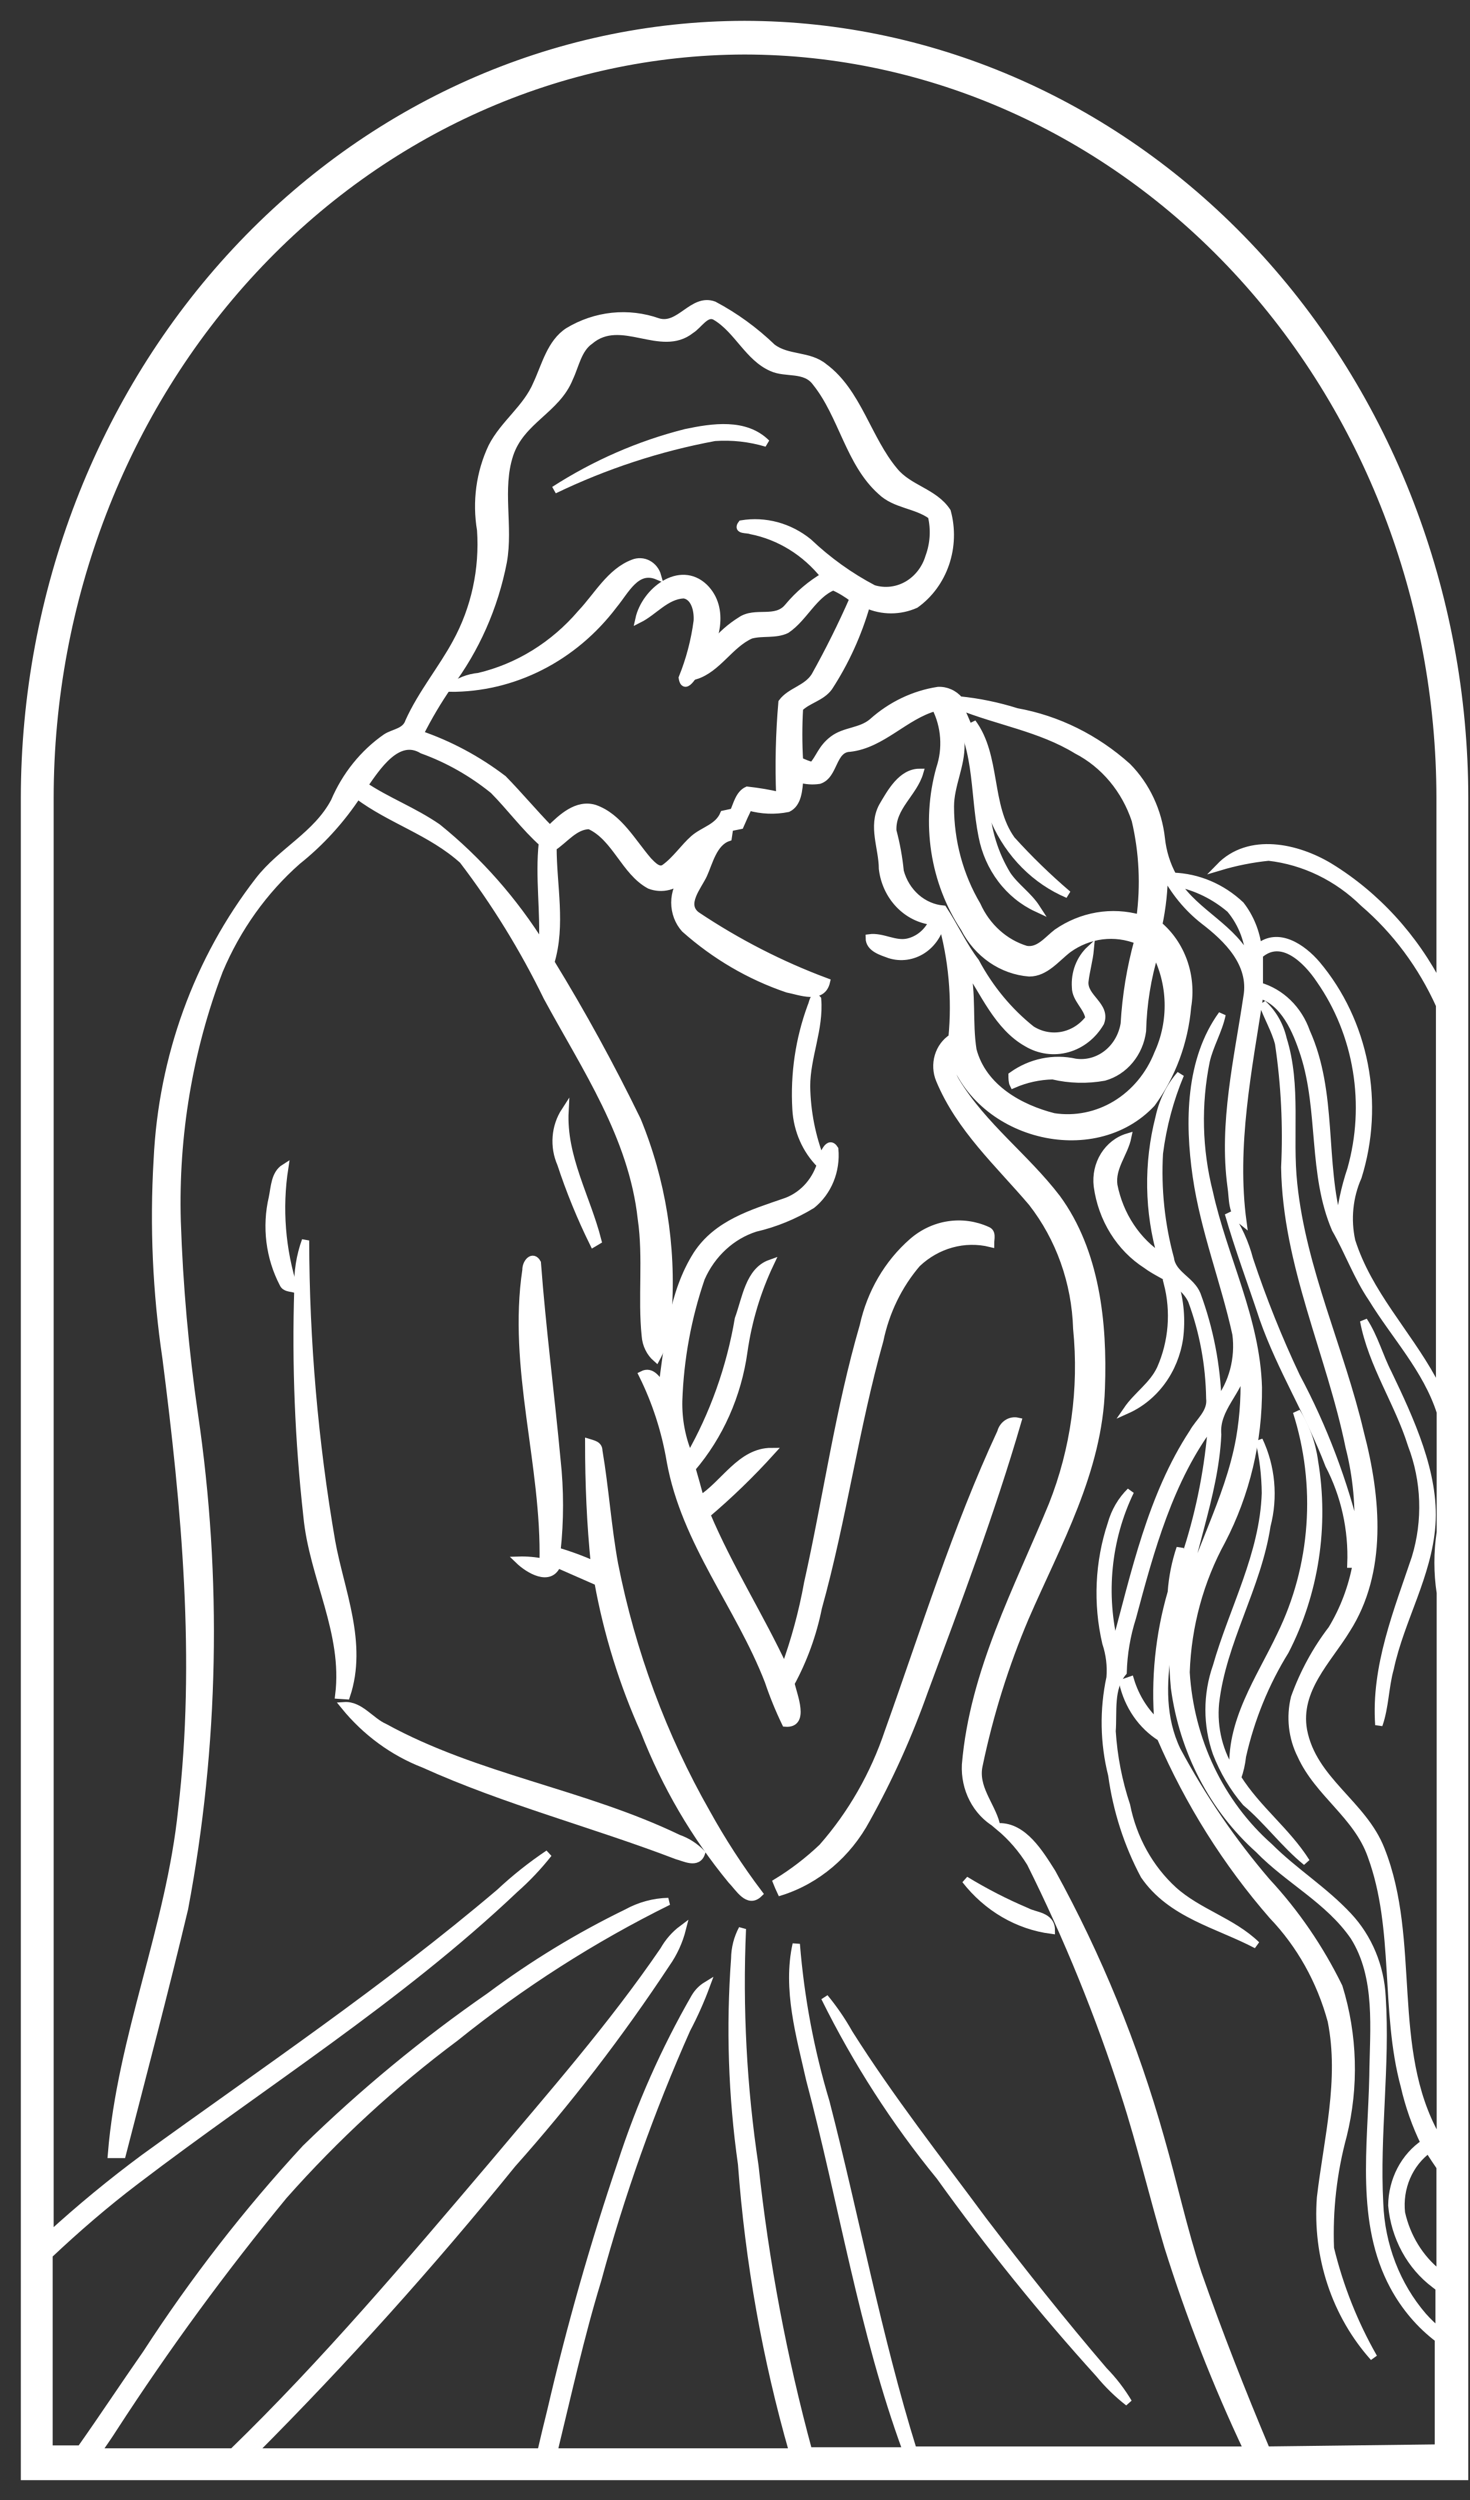
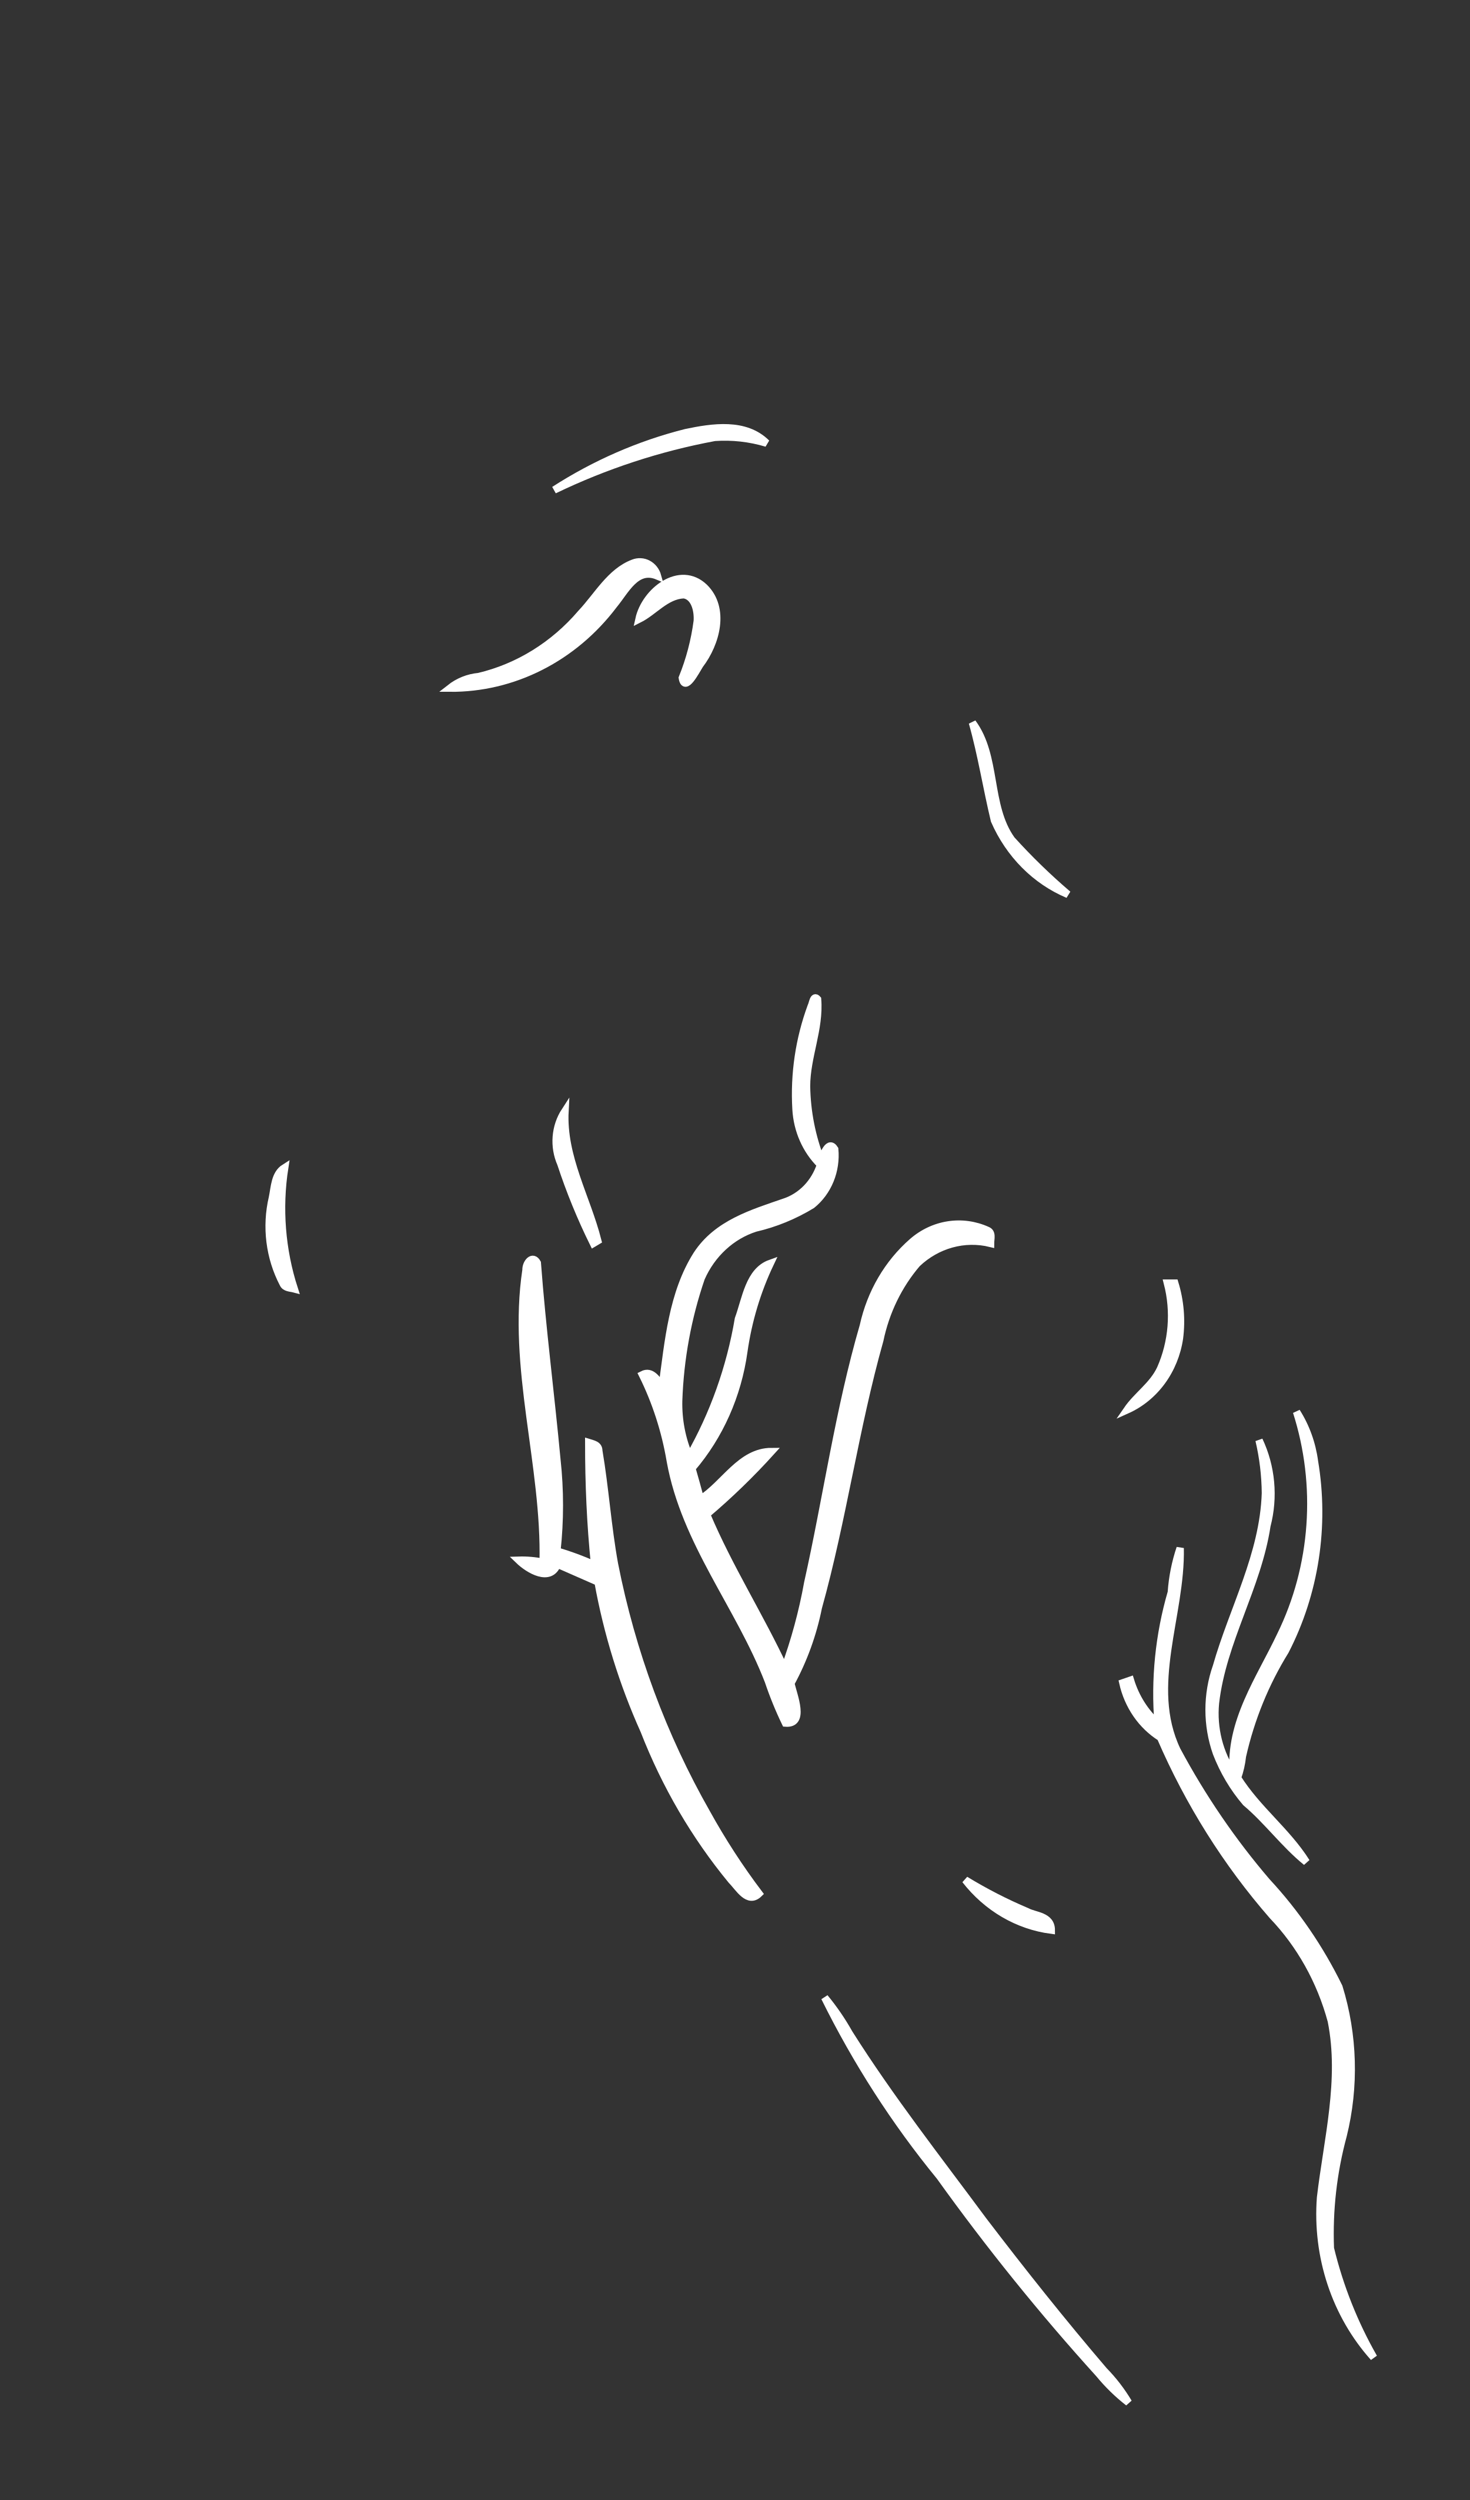
<svg xmlns="http://www.w3.org/2000/svg" width="60" height="102" viewBox="0 0 60 102" fill="none">
  <rect x="0" y="0" width="60" height="102" fill="#333333" stroke="none" />
  <path d="M51.65 60.919C51.57 63.431 50.32 65.642 49.65 67.994C49.25 69.132 49.25 70.388 49.65 71.526C49.937 72.269 50.343 72.952 50.85 73.544C51.73 74.285 52.43 75.251 53.32 75.971C52.52 74.704 51.32 73.823 50.51 72.535C50.611 72.252 50.678 71.956 50.71 71.655C51.055 70.124 51.648 68.671 52.46 67.36C53.675 65.004 54.095 62.27 53.65 59.62C53.553 58.896 53.304 58.205 52.92 57.601C53.396 59.088 53.584 60.663 53.472 62.231C53.361 63.798 52.952 65.325 52.27 66.716C51.43 68.498 50.16 70.259 50.34 72.374C49.772 71.542 49.512 70.513 49.61 69.486C49.9 66.952 51.33 64.762 51.71 62.25C52.015 61.085 51.901 59.839 51.39 58.761C51.556 59.466 51.643 60.191 51.65 60.919Z" fill="white" stroke="white" stroke-width="0.3" />
  <path d="M54.82 87.136C55.315 85.14 55.256 83.031 54.65 81.07C53.876 79.489 52.885 78.041 51.71 76.776C50.305 75.138 49.075 73.338 48.04 71.408C46.79 68.777 48.23 65.9 48.17 63.162C47.974 63.743 47.853 64.35 47.81 64.966C47.305 66.7 47.121 68.524 47.27 70.334C46.744 69.867 46.352 69.249 46.14 68.552L45.83 68.659C45.934 69.124 46.124 69.56 46.388 69.944C46.653 70.328 46.987 70.65 47.37 70.892C48.524 73.561 50.067 76.014 51.94 78.161C53.073 79.345 53.9 80.825 54.34 82.455C54.82 84.86 54.18 87.276 53.9 89.659C53.81 90.85 53.957 92.048 54.331 93.174C54.705 94.299 55.298 95.326 56.07 96.187C55.278 94.804 54.681 93.302 54.3 91.731C54.24 90.18 54.416 88.627 54.82 87.136Z" fill="white" stroke="white" stroke-width="0.3" />
-   <path d="M15.7 70.474C15.13 70.227 14.7 69.55 14.05 69.593C14.927 70.672 16.046 71.492 17.3 71.977C20.65 73.491 24.21 74.403 27.63 75.713C27.93 75.788 28.47 76.089 28.63 75.606C28.363 75.331 28.042 75.126 27.69 75.004C23.79 73.126 19.48 72.546 15.7 70.474Z" fill="white" stroke="white" stroke-width="0.3" />
-   <path d="M14.14 69.185C14.86 67.038 13.89 64.891 13.53 62.873C12.833 58.828 12.478 54.725 12.47 50.612C12.241 51.244 12.136 51.92 12.16 52.598C12.063 55.685 12.187 58.775 12.53 61.842C12.76 64.333 14.15 66.598 13.83 69.164L14.14 69.185Z" fill="white" stroke="white" stroke-width="0.3" />
  <path d="M25.08 63.818C24.8 62.282 24.7 60.725 24.44 59.19C24.44 58.943 24.2 58.911 24.03 58.857C24.03 60.522 24.1 62.196 24.27 63.85C23.768 63.626 23.254 63.436 22.73 63.281C22.865 62.043 22.865 60.793 22.73 59.555C22.48 56.882 22.13 54.187 21.93 51.525C21.74 51.181 21.46 51.525 21.47 51.814C20.87 55.819 22.26 59.748 22.17 63.742C21.841 63.675 21.505 63.646 21.17 63.656C21.57 64.043 22.46 64.58 22.75 63.818L24.41 64.547C24.791 66.648 25.423 68.687 26.29 70.614C27.16 72.847 28.366 74.91 29.86 76.722C30.16 77.023 30.53 77.699 30.98 77.259C30.193 76.218 29.478 75.116 28.84 73.963C27.058 70.836 25.787 67.404 25.08 63.818Z" fill="white" stroke="white" stroke-width="0.3" />
  <path d="M48.14 54.606C48.238 53.849 48.173 53.077 47.95 52.351H47.65C47.95 53.513 47.851 54.751 47.37 55.84C47.05 56.528 46.42 56.914 46 57.526C46.559 57.275 47.048 56.875 47.423 56.364C47.797 55.853 48.044 55.248 48.14 54.606Z" fill="white" stroke="white" stroke-width="0.3" />
  <path d="M24.22 50.73L24.4 50.623C23.95 48.851 22.96 47.209 23.06 45.33C22.858 45.64 22.736 46.002 22.706 46.379C22.676 46.756 22.74 47.135 22.89 47.477C23.258 48.595 23.703 49.682 24.22 50.73Z" fill="white" stroke="white" stroke-width="0.3" />
  <path d="M32.28 68.681C32.803 67.72 33.182 66.677 33.4 65.589C34.4 62.003 34.9 58.267 35.91 54.681C36.152 53.514 36.676 52.436 37.43 51.556C37.833 51.173 38.315 50.898 38.837 50.754C39.359 50.61 39.905 50.602 40.43 50.73C40.43 50.537 40.52 50.279 40.29 50.193C39.79 49.968 39.242 49.893 38.704 49.977C38.167 50.06 37.661 50.298 37.24 50.665C36.24 51.539 35.536 52.743 35.24 54.09C34.24 57.526 33.75 61.09 32.97 64.579C32.754 65.775 32.436 66.947 32.02 68.079C31.02 65.932 29.76 63.968 28.84 61.788C29.775 60.996 30.66 60.139 31.49 59.222C30.23 59.222 29.57 60.543 28.59 61.165C28.48 60.747 28.36 60.328 28.24 59.909C29.375 58.584 30.113 56.923 30.36 55.142C30.538 53.889 30.903 52.675 31.44 51.546C30.57 51.857 30.44 52.995 30.14 53.811C29.803 55.8 29.125 57.704 28.14 59.426C27.832 58.714 27.682 57.935 27.7 57.15C27.759 55.441 28.069 53.752 28.62 52.147C28.834 51.659 29.142 51.225 29.523 50.874C29.903 50.522 30.349 50.261 30.83 50.107C31.64 49.92 32.419 49.601 33.14 49.162C33.464 48.901 33.72 48.554 33.883 48.155C34.046 47.757 34.11 47.319 34.07 46.886C33.82 46.489 33.62 47.101 33.51 47.327C33.136 46.374 32.936 45.354 32.92 44.32C32.92 43.118 33.47 41.98 33.37 40.767C33.2 40.573 33.17 40.949 33.11 41.056C32.618 42.39 32.406 43.823 32.49 45.254C32.538 46.12 32.896 46.932 33.49 47.52C33.374 47.88 33.18 48.206 32.925 48.471C32.669 48.735 32.36 48.932 32.02 49.044C30.72 49.495 29.27 49.914 28.44 51.191C27.44 52.77 27.28 54.734 27.03 56.56C26.82 56.291 26.6 55.894 26.22 56.087C26.768 57.19 27.153 58.378 27.36 59.609C27.96 62.937 30.17 65.513 31.36 68.584C31.558 69.172 31.792 69.746 32.06 70.302C32.89 70.366 32.39 69.185 32.28 68.681Z" fill="white" stroke="white" stroke-width="0.3" />
-   <path d="M57.77 63.56C57.05 65.707 56.11 67.994 56.28 70.377C56.54 69.636 56.53 68.831 56.74 68.08C57.17 66.072 58.29 64.29 58.44 62.207C58.59 60.124 57.56 57.913 56.66 56.034C56.3 55.336 56.1 54.552 55.66 53.886C56 55.69 57.07 57.215 57.61 58.943C58.174 60.412 58.231 62.05 57.77 63.56Z" fill="white" stroke="white" stroke-width="0.3" />
  <path d="M41.29 34.261C40.29 32.876 40.71 30.857 39.69 29.483C40.06 30.793 40.27 32.146 40.59 33.477C41.194 34.858 42.267 35.938 43.59 36.494C42.78 35.803 42.011 35.057 41.29 34.261Z" fill="white" stroke="white" stroke-width="0.3" />
  <path d="M31.29 18.081C30.42 17.212 29.07 17.426 27.99 17.652C26.098 18.129 24.287 18.919 22.62 19.992C24.711 18.985 26.912 18.264 29.17 17.845C29.884 17.795 30.601 17.875 31.29 18.081Z" fill="white" stroke="white" stroke-width="0.3" />
  <path d="M28.75 23.965C27.75 23.009 26.33 24.115 26.08 25.264C26.7 24.953 27.18 24.298 27.91 24.265C28.35 24.33 28.49 24.899 28.46 25.339C28.355 26.138 28.15 26.918 27.85 27.658C27.95 28.281 28.41 27.368 28.56 27.132C29.24 26.241 29.62 24.824 28.75 23.965Z" fill="white" stroke="white" stroke-width="0.3" />
  <path d="M26.84 23.503C26.81 23.395 26.759 23.296 26.692 23.21C26.624 23.125 26.541 23.055 26.447 23.006C26.353 22.956 26.251 22.928 26.146 22.924C26.042 22.919 25.938 22.937 25.84 22.977C24.91 23.331 24.39 24.308 23.72 25.017C22.608 26.32 21.148 27.224 19.54 27.604C19.114 27.642 18.705 27.805 18.36 28.077C19.641 28.086 20.907 27.786 22.065 27.198C23.223 26.611 24.243 25.752 25.05 24.684C25.54 24.093 25.97 23.138 26.84 23.503Z" fill="white" stroke="white" stroke-width="0.3" />
  <path d="M11.62 47.638C11.21 47.895 11.21 48.432 11.12 48.862C10.841 50.053 10.998 51.313 11.56 52.383C11.64 52.555 11.85 52.544 12.01 52.587C11.496 50.999 11.362 49.297 11.62 47.638Z" fill="white" stroke="white" stroke-width="0.3" />
-   <path d="M35.37 74.221C36.293 72.562 37.079 70.819 37.72 69.014C39.07 65.374 40.45 61.734 41.54 57.988C41.393 57.955 41.24 57.983 41.112 58.066C40.984 58.15 40.89 58.283 40.85 58.438C39.02 62.368 37.73 66.555 36.26 70.656C35.672 72.41 34.753 74.015 33.56 75.37C32.988 75.913 32.364 76.392 31.7 76.797C31.75 76.926 31.81 77.055 31.87 77.184C33.348 76.715 34.601 75.654 35.37 74.221Z" fill="white" stroke="white" stroke-width="0.3" />
  <path d="M42.91 78.751C42.91 78.15 42.24 78.172 41.91 77.989C41.046 77.624 40.207 77.193 39.4 76.701C40.285 77.838 41.54 78.572 42.91 78.751Z" fill="white" stroke="white" stroke-width="0.3" />
  <path d="M34.66 82.96C34.369 82.442 34.034 81.953 33.66 81.5C34.957 84.121 36.534 86.571 38.36 88.8C40.38 91.617 42.551 94.305 44.86 96.853C45.218 97.289 45.621 97.682 46.06 98.023C45.776 97.549 45.441 97.112 45.06 96.724C43.36 94.737 41.73 92.687 40.14 90.604C38.29 88.103 36.35 85.633 34.66 82.96Z" fill="white" stroke="white" stroke-width="0.3" />
-   <path d="M30.39 1C22.598 1.009 15.127 4.336 9.617 10.251C4.107 16.167 1.008 24.188 1 32.554V101.04H59.78V32.554C59.772 24.188 56.673 16.167 51.163 10.251C45.653 4.336 38.182 1.009 30.39 1ZM51.69 99.966C50.69 97.593 49.75 95.199 48.9 92.773C48.3 90.958 47.9 89.079 47.37 87.233C46.303 83.445 44.816 79.807 42.94 76.4C42.43 75.595 41.78 74.521 40.78 74.532C41.279 74.948 41.712 75.448 42.06 76.014C43.575 79.052 44.863 82.215 45.91 85.472C46.57 87.512 47.06 89.606 47.67 91.656C48.564 94.507 49.65 97.285 50.92 99.966H37.27C35.82 95.306 34.93 90.486 33.71 85.762C33.081 83.671 32.675 81.51 32.5 79.32C32.09 81.156 32.65 83.057 33.05 84.839C34.39 89.885 35.2 95.103 37 99.998H33C31.967 96.192 31.234 92.299 30.81 88.36C30.329 85.167 30.158 81.929 30.3 78.698C30.101 79.067 29.994 79.485 29.99 79.911C29.783 82.708 29.877 85.522 30.27 88.296C30.564 92.281 31.265 96.22 32.36 100.041H22.6C23.17 97.701 23.69 95.328 24.39 93.041C25.344 89.527 26.561 86.102 28.03 82.799C28.335 82.222 28.602 81.623 28.83 81.006C28.639 81.123 28.478 81.289 28.36 81.489C27.134 83.62 26.128 85.888 25.36 88.253C24.239 91.557 23.281 94.922 22.49 98.334C22.35 98.903 22.21 99.472 22.08 100.041H10.35C14.056 96.324 17.581 92.403 20.91 88.296C23.19 85.737 25.292 83.003 27.2 80.115C27.499 79.691 27.72 79.21 27.85 78.698C27.543 78.927 27.284 79.223 27.09 79.567C24.97 82.67 22.5 85.472 20.09 88.339C16.68 92.354 13.26 96.391 9.5 100.041H3.98C4.2 99.719 4.43 99.397 4.64 99.064C6.781 95.763 9.098 92.597 11.58 89.584C13.704 87.187 16.049 85.029 18.58 83.142C21.288 80.963 24.205 79.099 27.28 77.581C26.688 77.594 26.107 77.752 25.58 78.043C23.625 78.993 21.753 80.132 19.99 81.446C17.329 83.29 14.814 85.365 12.47 87.652C10.082 90.236 7.907 93.038 5.97 96.026C5.07 97.314 4.2 98.635 3.29 99.923H2V92C3.14 90.926 4.31 89.917 5.54 88.983C10.72 85.032 16.25 81.596 21.02 77.076C21.516 76.638 21.975 76.153 22.39 75.627C21.685 76.099 21.016 76.63 20.39 77.216C15.76 81.145 10.76 84.506 5.87 88.049C4.537 89.037 3.26 90.089 2.04 91.205V32.554C2.045 24.479 5.033 16.736 10.347 11.022C15.661 5.309 22.869 2.091 30.39 2.074C37.917 2.082 45.134 5.296 50.456 11.01C55.778 16.725 58.772 24.472 58.78 32.554V40.284C57.73 38.232 56.173 36.53 54.28 35.367C52.95 34.561 50.99 34.121 49.78 35.367C50.435 35.171 51.104 35.038 51.78 34.969C53.227 35.134 54.587 35.793 55.66 36.848C56.97 37.971 58.029 39.394 58.76 41.014V56.871C58.673 56.665 58.577 56.465 58.47 56.27C57.42 54.359 55.85 52.77 55.17 50.633C54.976 49.754 55.068 48.83 55.43 48.014C55.891 46.537 55.978 44.955 55.681 43.43C55.383 41.906 54.714 40.493 53.74 39.339C53.16 38.663 52.16 37.975 51.35 38.663C51.271 38.022 51.025 37.419 50.64 36.923C49.874 36.201 48.899 35.787 47.88 35.753C47.621 35.283 47.458 34.76 47.4 34.218C47.276 33.094 46.788 32.052 46.02 31.276C44.725 30.113 43.165 29.342 41.5 29.043C40.736 28.802 39.953 28.64 39.16 28.56C39.05 28.431 38.915 28.329 38.765 28.263C38.615 28.196 38.453 28.165 38.29 28.173C37.299 28.326 36.368 28.772 35.6 29.462C35.13 29.859 34.48 29.805 34 30.17C33.52 30.535 33.46 30.922 33.16 31.244C32.978 31.194 32.8 31.125 32.63 31.04C32.588 30.325 32.588 29.608 32.63 28.893C32.97 28.549 33.52 28.463 33.83 28.044C34.505 27.011 35.025 25.869 35.37 24.663C35.687 24.804 36.027 24.876 36.37 24.876C36.713 24.876 37.053 24.804 37.37 24.663C37.933 24.261 38.362 23.677 38.595 22.995C38.827 22.313 38.85 21.57 38.66 20.873C38.13 20.067 37.1 19.949 36.5 19.209C35.41 17.91 35.01 15.988 33.64 14.979C33.02 14.463 32.15 14.656 31.52 14.173C30.803 13.484 30.003 12.902 29.14 12.445C28.27 12.123 27.74 13.4 26.86 13.132C26.257 12.919 25.619 12.844 24.987 12.91C24.355 12.977 23.743 13.184 23.19 13.518C22.47 13.991 22.26 14.914 21.91 15.666C21.49 16.664 20.57 17.276 20.08 18.232C19.585 19.278 19.424 20.47 19.62 21.624C19.73 23.229 19.381 24.832 18.62 26.219C18.04 27.293 17.21 28.291 16.69 29.44C16.55 29.87 16.08 29.88 15.76 30.084C14.838 30.724 14.106 31.632 13.65 32.704C12.92 34.078 11.49 34.722 10.56 35.925C8.068 39.141 6.615 43.138 6.42 47.316C6.26 50.024 6.381 52.742 6.78 55.422C7.56 61.52 8.14 67.715 7.42 73.845C6.93 78.633 4.94 83.089 4.55 87.899H4.99C5.85 84.56 6.73 81.231 7.53 77.871C8.782 71.226 8.917 64.394 7.93 57.698C7.552 55.092 7.318 52.464 7.23 49.828C7.13 46.326 7.716 42.84 8.95 39.596C9.679 37.864 10.771 36.336 12.14 35.13C13.083 34.379 13.91 33.474 14.59 32.446C15.95 33.466 17.59 33.928 18.89 35.098C20.211 36.828 21.363 38.699 22.33 40.681C23.88 43.547 25.81 46.35 26.18 49.731C26.41 51.32 26.18 52.952 26.34 54.498C26.352 54.677 26.398 54.851 26.476 55.01C26.553 55.169 26.66 55.309 26.79 55.422C27.103 54.841 27.269 54.182 27.27 53.511C27.452 50.837 27.019 48.157 26.01 45.705C24.935 43.496 23.757 41.346 22.48 39.264C22.94 37.739 22.57 36.129 22.57 34.572C23.05 34.261 23.46 33.681 24.06 33.681C25.13 34.164 25.5 35.571 26.52 36.118C26.766 36.212 27.032 36.227 27.285 36.163C27.539 36.098 27.77 35.956 27.95 35.753C27.691 36.041 27.546 36.426 27.546 36.827C27.546 37.227 27.691 37.612 27.95 37.9C29.186 38.999 30.609 39.83 32.14 40.348C32.65 40.445 33.55 40.821 33.73 40.058C31.875 39.368 30.097 38.457 28.43 37.342C27.84 36.891 28.5 36.161 28.72 35.678C28.94 35.195 29.12 34.379 29.72 34.175L29.78 33.767L30.21 33.681C30.32 33.423 30.44 33.166 30.56 32.919C31.082 33.068 31.629 33.09 32.16 32.983C32.58 32.779 32.6 32.21 32.64 31.781C32.901 31.856 33.173 31.875 33.44 31.834C34.07 31.63 33.96 30.546 34.69 30.524C36.01 30.374 36.93 29.204 38.18 28.86C38.374 29.24 38.49 29.659 38.521 30.09C38.552 30.522 38.497 30.955 38.36 31.362C38.055 32.457 37.987 33.612 38.16 34.739C38.333 35.866 38.744 36.937 39.36 37.868C39.625 38.385 40.006 38.823 40.469 39.142C40.932 39.461 41.462 39.65 42.01 39.693C42.67 39.693 43.11 39.103 43.6 38.727C44.014 38.428 44.489 38.24 44.985 38.178C45.481 38.117 45.983 38.183 46.45 38.373C46.144 39.477 45.956 40.615 45.89 41.765C45.811 42.255 45.559 42.693 45.186 42.987C44.813 43.281 44.349 43.409 43.89 43.343C43.448 43.244 42.993 43.24 42.55 43.333C42.107 43.425 41.685 43.611 41.31 43.88C41.31 43.966 41.31 44.149 41.36 44.245C41.872 44.022 42.418 43.902 42.97 43.891C43.66 44.054 44.373 44.072 45.07 43.945C45.474 43.832 45.838 43.594 46.115 43.259C46.393 42.925 46.572 42.51 46.63 42.066C46.656 40.971 46.831 39.886 47.15 38.845C47.482 39.474 47.666 40.18 47.685 40.902C47.704 41.625 47.558 42.341 47.26 42.989C46.916 43.862 46.312 44.588 45.544 45.054C44.775 45.52 43.884 45.7 43.01 45.566C41.65 45.222 40.12 44.396 39.71 42.839C39.53 41.701 39.71 40.531 39.43 39.403C40.16 40.477 40.73 41.894 41.92 42.56C42.425 42.86 43.017 42.94 43.576 42.784C44.134 42.628 44.615 42.248 44.92 41.722C45.19 41.024 44.21 40.702 44.28 40.037C44.33 39.596 44.46 39.167 44.5 38.727C44.293 38.918 44.132 39.158 44.027 39.428C43.923 39.699 43.88 39.992 43.9 40.284C43.9 40.767 44.4 41.1 44.45 41.55C44.173 41.915 43.784 42.161 43.353 42.244C42.922 42.327 42.477 42.241 42.1 42.001C41.171 41.26 40.395 40.321 39.82 39.242C39.32 38.587 38.97 37.814 38.5 37.095C38.095 37.06 37.71 36.893 37.395 36.617C37.081 36.34 36.852 35.968 36.74 35.549C36.685 34.989 36.585 34.436 36.44 33.896C36.39 32.929 37.29 32.371 37.54 31.512C36.8 31.512 36.36 32.317 36.02 32.897C35.58 33.713 36.02 34.604 36.02 35.442C36.085 35.996 36.323 36.51 36.696 36.9C37.068 37.29 37.553 37.533 38.07 37.589C37.973 37.802 37.833 37.989 37.66 38.135C37.487 38.282 37.285 38.385 37.07 38.437C36.53 38.566 36.02 38.19 35.48 38.265C35.48 38.695 36 38.834 36.32 38.952C36.542 39.021 36.775 39.04 37.004 39.008C37.233 38.975 37.454 38.893 37.652 38.765C37.85 38.637 38.021 38.466 38.155 38.264C38.289 38.062 38.383 37.832 38.43 37.589C38.868 39.124 39.014 40.737 38.86 42.334C38.593 42.503 38.394 42.772 38.3 43.089C38.206 43.406 38.224 43.748 38.35 44.052C39.18 46.049 40.77 47.477 42.12 49.066C43.249 50.512 43.893 52.323 43.95 54.209C44.196 56.662 43.852 59.143 42.95 61.412C41.54 64.837 39.73 68.198 39.41 71.998C39.386 72.486 39.49 72.972 39.711 73.399C39.932 73.827 40.261 74.178 40.66 74.414C40.44 73.609 39.76 72.922 39.96 72.02C40.394 69.944 41.027 67.921 41.85 65.986C43.15 62.991 44.85 60.017 44.95 56.635C45.05 53.962 44.73 51.052 43.14 48.883C41.86 47.209 40.14 45.963 39.02 44.127C38.91 43.943 38.834 43.737 38.798 43.522C38.762 43.306 38.766 43.085 38.81 42.871C39.81 46.35 44.63 47.563 47.01 45.018C47.839 43.883 48.346 42.515 48.47 41.078C48.575 40.459 48.521 39.821 48.313 39.232C48.105 38.644 47.751 38.128 47.29 37.739C47.44 37.035 47.517 36.315 47.52 35.592C47.918 36.37 48.471 37.045 49.14 37.567C50.08 38.287 51.14 39.307 50.9 40.67C50.52 43.225 49.9 45.813 50.25 48.411C50.33 48.916 50.25 49.485 50.73 49.86C50.31 46.758 50.95 43.644 51.42 40.584C52.42 40.885 52.91 42.034 53.23 43.021C53.97 45.33 53.54 47.906 54.51 50.15C55.04 51.074 55.4 52.093 56 52.974C56.94 54.509 58.22 55.851 58.79 57.612V62.518C58.665 63.336 58.665 64.17 58.79 64.988V87.158H58.62C56.62 83.583 57.85 79.192 56.37 75.466C55.64 73.587 53.59 72.653 53.2 70.592C52.91 68.939 54.2 67.736 54.96 66.491C56.47 64.139 56.22 61.123 55.52 58.46C54.72 55.046 53.17 51.836 52.8 48.304C52.59 46.339 52.97 44.299 52.37 42.388C52.242 41.826 51.951 41.323 51.54 40.949C51.73 41.508 52.05 42.023 52.19 42.581C52.438 44.249 52.522 45.94 52.44 47.627C52.5 51.61 54.29 55.218 55.07 59.04C55.377 60.245 55.492 61.497 55.41 62.744C54.858 60.444 54.021 58.234 52.92 56.173C52.186 54.623 51.545 53.023 51 51.385C50.824 50.707 50.532 50.07 50.14 49.506C50.55 50.945 51.08 52.34 51.56 53.8C52.29 55.873 53.46 57.719 54.24 59.77C54.884 61.003 55.196 62.405 55.14 63.817H55.36C55.188 64.762 54.848 65.662 54.36 66.469C53.718 67.306 53.204 68.249 52.84 69.261C52.645 70.051 52.738 70.892 53.1 71.612C53.81 73.179 55.39 74.06 55.97 75.713C57.07 78.708 56.49 82.037 57.32 85.107C57.505 85.916 57.78 86.699 58.14 87.437C57.737 87.707 57.404 88.082 57.172 88.526C56.94 88.971 56.815 89.472 56.81 89.981C56.867 90.622 57.053 91.242 57.355 91.798C57.657 92.355 58.069 92.834 58.56 93.202L58.74 93.342V95.124C58.504 94.933 58.283 94.721 58.08 94.491C57 93.234 56.373 91.604 56.31 89.895C56.16 87.093 56.59 84.291 56.41 81.478C56.349 80.235 55.861 79.061 55.04 78.182C54.04 77.109 52.83 76.368 51.81 75.348C50.821 74.474 50.008 73.391 49.423 72.167C48.839 70.943 48.494 69.603 48.41 68.23C48.476 66.338 48.977 64.494 49.87 62.862C50.865 60.95 51.378 58.793 51.36 56.603C51.28 53.811 49.95 51.331 49.36 48.658C48.914 46.906 48.87 45.064 49.23 43.29C49.38 42.635 49.74 42.055 49.88 41.389C48.54 43.236 48.51 45.781 48.83 47.992C49.15 50.204 49.98 52.287 50.45 54.434C50.513 54.927 50.48 55.429 50.353 55.908C50.225 56.387 50.006 56.832 49.71 57.215C49.665 55.709 49.377 54.224 48.86 52.824C48.62 52.222 47.86 52.008 47.77 51.353C47.391 49.96 47.238 48.507 47.32 47.058C47.462 45.946 47.751 44.861 48.18 43.837C47.749 44.33 47.449 44.938 47.31 45.598C46.83 47.465 46.861 49.44 47.4 51.288C46.907 50.968 46.48 50.543 46.147 50.039C45.813 49.535 45.579 48.962 45.46 48.357C45.36 47.627 45.89 47.069 46.03 46.392C45.635 46.51 45.292 46.777 45.064 47.143C44.836 47.51 44.739 47.952 44.79 48.389C44.879 49.052 45.105 49.685 45.451 50.243C45.797 50.8 46.254 51.267 46.79 51.61C47.41 52.072 48.27 52.287 48.64 53.06C49.11 54.332 49.36 55.685 49.38 57.053C49.45 57.633 48.94 57.998 48.69 58.449C46.99 61.037 46.32 64.182 45.51 67.178C44.972 65.056 45.197 62.795 46.14 60.843C45.772 61.203 45.503 61.663 45.36 62.175C44.84 63.737 44.764 65.429 45.14 67.038C45.291 67.488 45.349 67.968 45.31 68.445C45.028 69.755 45.052 71.119 45.38 72.417C45.577 73.861 46.025 75.252 46.7 76.518C47.8 78.118 49.7 78.515 51.29 79.353C50.29 78.386 48.93 78.043 47.9 77.12C46.922 76.226 46.247 75.011 45.98 73.662C45.655 72.687 45.456 71.668 45.39 70.635C45.45 69.84 45.29 68.885 45.84 68.23C45.862 67.469 45.99 66.716 46.22 65.997C46.96 63.227 47.74 60.36 49.46 58.084C49.328 59.844 48.992 61.578 48.46 63.248C47.938 65.064 47.762 66.973 47.94 68.863C48.286 71.44 49.508 73.788 51.37 75.455C52.6 76.722 54.23 77.517 55.26 79.009C56.31 80.673 56.06 82.788 56.04 84.689C55.98 87.566 55.48 90.679 56.88 93.277C57.338 94.127 57.962 94.86 58.71 95.425V99.88L51.69 99.966ZM58.78 88.371V92.805L58.71 92.741C57.953 92.138 57.418 91.267 57.2 90.282C57.146 89.783 57.221 89.278 57.417 88.821C57.613 88.365 57.922 87.975 58.31 87.695C58.46 87.942 58.62 88.178 58.78 88.414V88.371ZM54.65 49.978C53.92 47.402 54.45 44.61 53.32 42.098C53.162 41.645 52.905 41.239 52.571 40.914C52.237 40.589 51.836 40.355 51.4 40.23C51.4 39.811 51.4 39.382 51.4 38.963C52.31 38.147 53.34 39.178 53.87 39.972C54.634 41.065 55.147 42.335 55.367 43.68C55.588 45.025 55.51 46.407 55.14 47.713C54.89 48.458 54.725 49.233 54.65 50.021V49.978ZM51.01 39.242C50.34 37.836 48.83 37.288 48.01 36.021C48.814 36.181 49.569 36.549 50.21 37.095C50.708 37.689 50.992 38.454 51.01 39.253V39.242ZM38.72 28.753C39.96 30.202 39.72 32.307 40.09 34.121C40.214 34.765 40.481 35.367 40.867 35.877C41.253 36.387 41.748 36.79 42.31 37.052C41.97 36.526 41.45 36.193 41.11 35.689C40.598 34.847 40.299 33.878 40.24 32.876C40.147 31.447 39.772 30.057 39.14 28.796C40.73 29.44 42.46 29.698 43.95 30.61C45.066 31.187 45.925 32.213 46.34 33.466C46.648 34.775 46.712 36.136 46.53 37.471C45.959 37.309 45.362 37.277 44.778 37.377C44.194 37.477 43.636 37.706 43.14 38.05C42.76 38.34 42.4 38.834 41.88 38.738C41.447 38.606 41.044 38.377 40.7 38.066C40.355 37.755 40.075 37.37 39.88 36.934C39.168 35.73 38.79 34.334 38.79 32.908C38.79 32.038 39.24 31.244 39.22 30.363C39.128 29.807 38.959 29.267 38.72 28.764V28.753ZM31.83 32.468C31.391 32.366 30.947 32.291 30.5 32.242C30.17 32.393 30.08 32.822 29.94 33.133L29.54 33.219C29.31 33.767 28.71 33.874 28.31 34.228C27.91 34.583 27.58 35.087 27.13 35.409C26.89 35.581 26.64 35.302 26.47 35.13C25.8 34.357 25.26 33.327 24.27 32.983C23.55 32.768 22.93 33.348 22.44 33.831C21.79 33.166 21.19 32.446 20.54 31.781C19.498 30.987 18.348 30.371 17.13 29.956C17.48 29.256 17.878 28.585 18.32 27.948C19.422 26.486 20.183 24.764 20.54 22.923C20.8 21.474 20.34 19.96 20.8 18.554C21.26 17.147 22.72 16.729 23.24 15.429C23.49 14.903 23.59 14.248 24.08 13.905C25.35 12.831 26.97 14.442 28.2 13.465C28.53 13.261 28.82 12.702 29.2 12.917C30.1 13.443 30.54 14.581 31.5 15C32.08 15.268 32.86 15 33.3 15.601C34.38 16.943 34.66 18.887 35.96 20.046C36.54 20.604 37.39 20.583 38.02 21.044C38.152 21.6 38.117 22.186 37.92 22.719C37.773 23.21 37.453 23.619 37.03 23.862C36.606 24.104 36.111 24.16 35.65 24.018C34.691 23.515 33.8 22.876 33 22.118C32.614 21.805 32.174 21.578 31.705 21.451C31.236 21.324 30.748 21.299 30.27 21.377C30.06 21.656 30.49 21.581 30.65 21.646C31.819 21.876 32.879 22.532 33.65 23.503C33.094 23.828 32.593 24.253 32.17 24.759C31.67 25.382 30.83 24.899 30.23 25.317C29.401 25.833 28.752 26.624 28.38 27.572C29.29 27.293 29.79 26.284 30.65 25.908C31.13 25.779 31.65 25.908 32.1 25.693C32.82 25.21 33.2 24.265 34.01 23.933C34.3 24.063 34.575 24.229 34.83 24.426C34.356 25.506 33.832 26.559 33.26 27.583C32.93 28.109 32.26 28.195 31.92 28.656C31.809 29.927 31.779 31.204 31.83 32.478V32.468ZM22.14 38.609C20.977 36.745 19.53 35.104 17.86 33.756C16.86 33.069 15.8 32.682 14.86 32.049C15.39 31.287 16.23 29.988 17.24 30.6C18.283 30.976 19.262 31.531 20.14 32.242C20.83 32.94 21.42 33.745 22.14 34.389C21.99 35.796 22.22 37.202 22.14 38.609ZM48.21 65.965C48.49 63.442 49.58 61.09 49.7 58.535C49.6 57.462 50.58 56.785 50.76 55.765C50.822 56.745 50.768 57.73 50.6 58.696C50.14 61.273 48.76 63.474 48.21 65.965Z" fill="white" stroke="white" stroke-width="0.3" />
</svg>